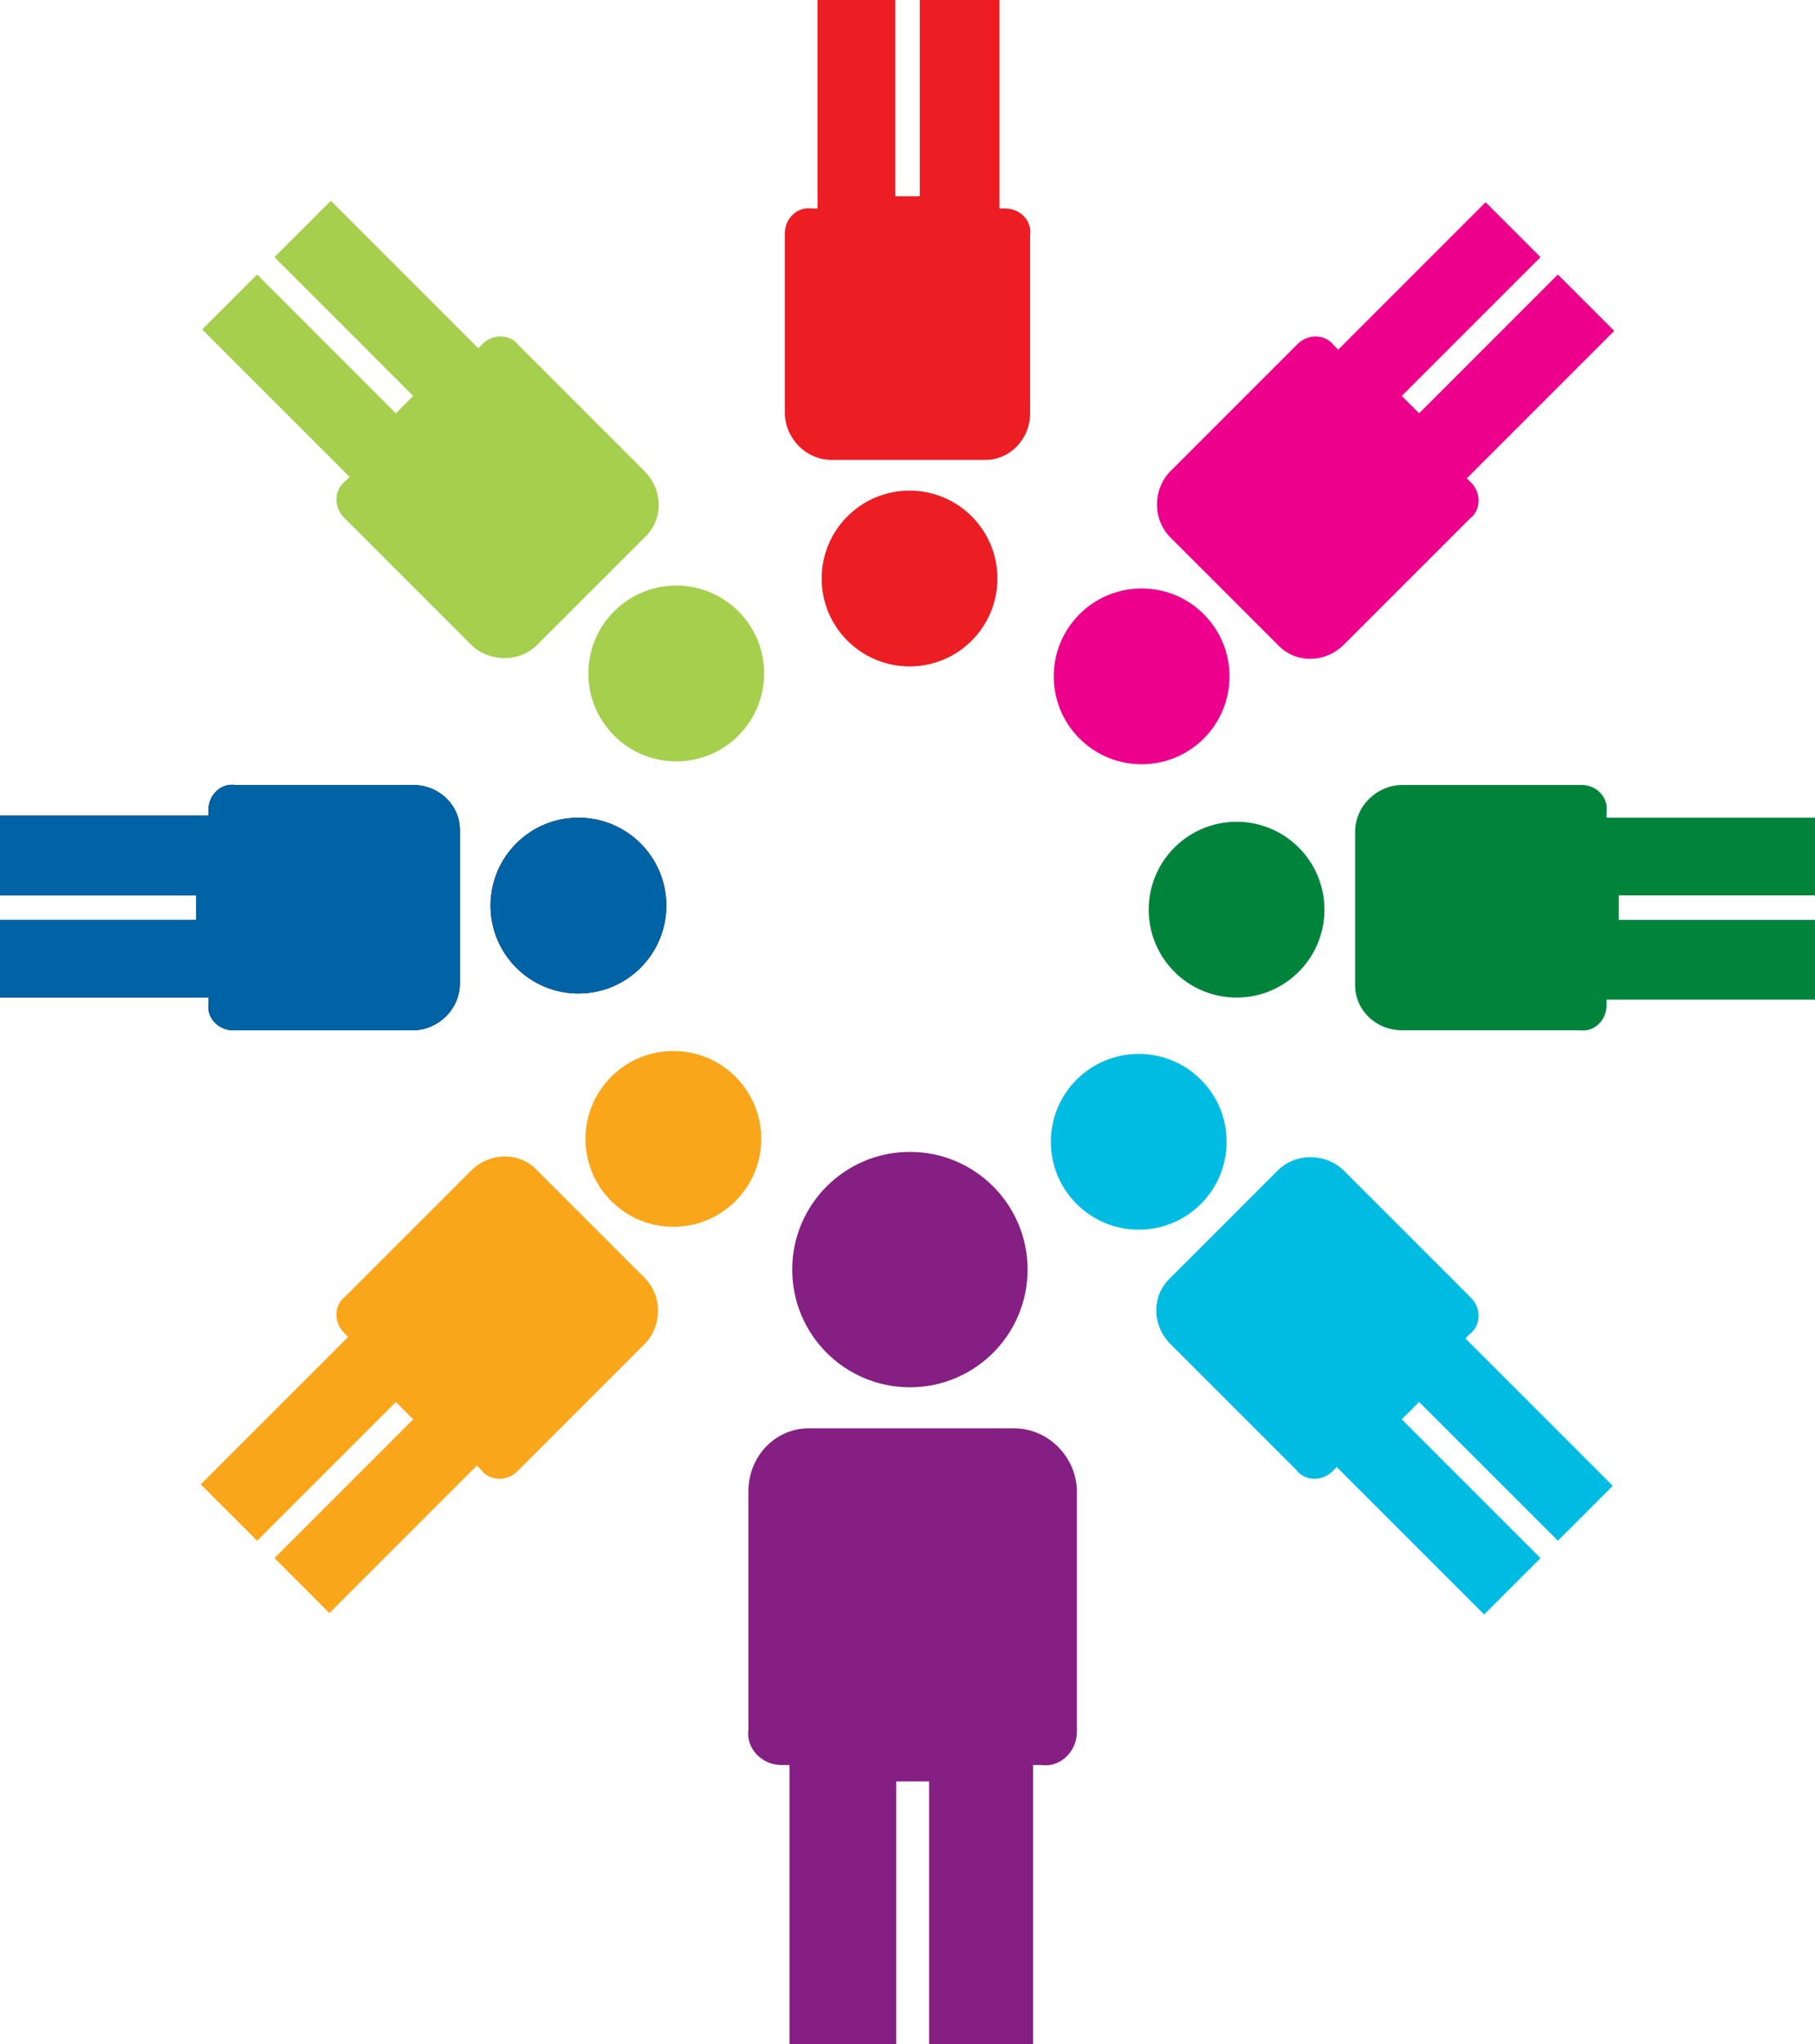
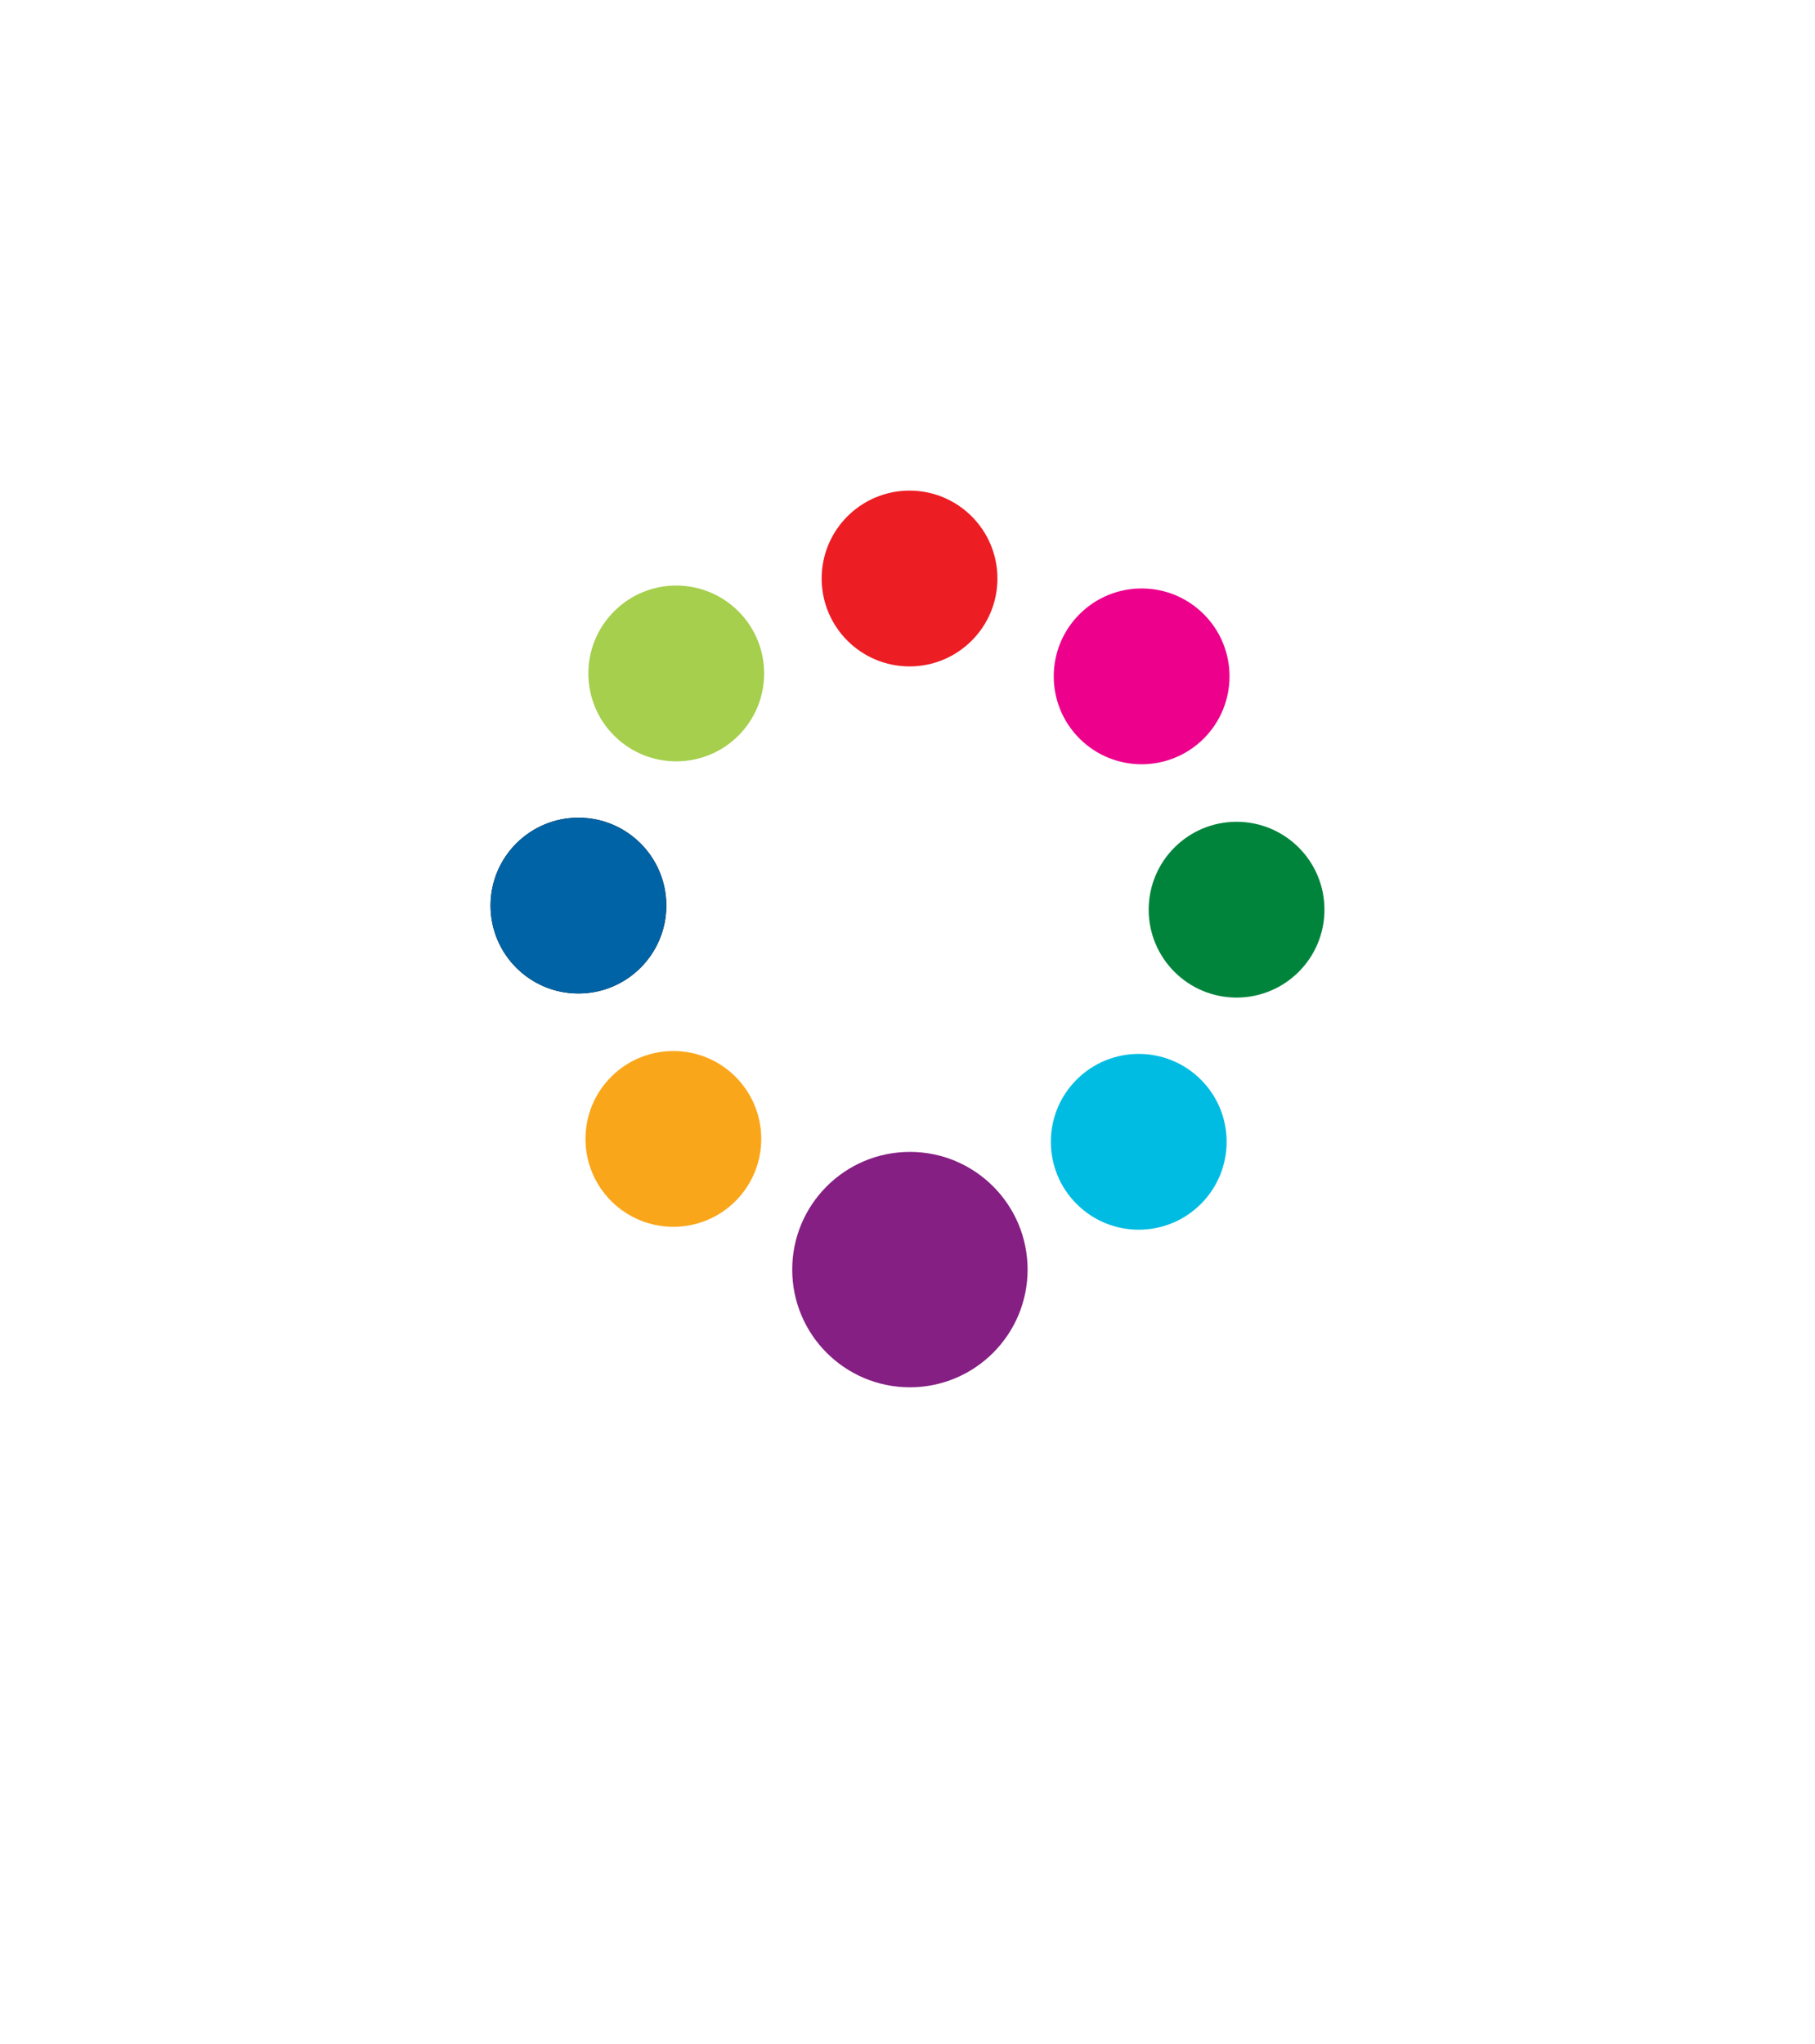
<svg xmlns="http://www.w3.org/2000/svg" viewBox="0 0 8.88 10">
  <g id="a">
-     <path d="M2.25 4.8v-.74c0-.12-.1-.22-.23-.22h-.87c-.07-.01-.13.05-.13.12v.03H0v.39h.96v.12H0v.38h1.02v.03c-.01.07.05.13.12.13h.88c.12 0 .23-.1.23-.23" />
    <circle cx="2.83" cy="4.43" r=".43" />
  </g>
  <use fill="#0063a5" href="#a" />
  <use fill="#a5cf4d" href="#a" transform="rotate(45 4.44 4.44)" />
  <use fill="#ed1d24" href="#a" transform="rotate(90 4.44 4.44)" />
  <use fill="#ec008c" href="#a" transform="rotate(135 4.44 4.44)" />
  <use fill="#00843c" href="#a" transform="rotate(180 4.44 4.44)" />
  <use fill="#00bce2" href="#a" transform="rotate(-135 4.44 4.44)" />
  <use fill="#851f83" href="#a" transform="rotate(-90 4.26 5.74) scale(1.339)" />
  <use fill="#faa61a" href="#a" transform="rotate(-45 4.44 4.44)" />
</svg>